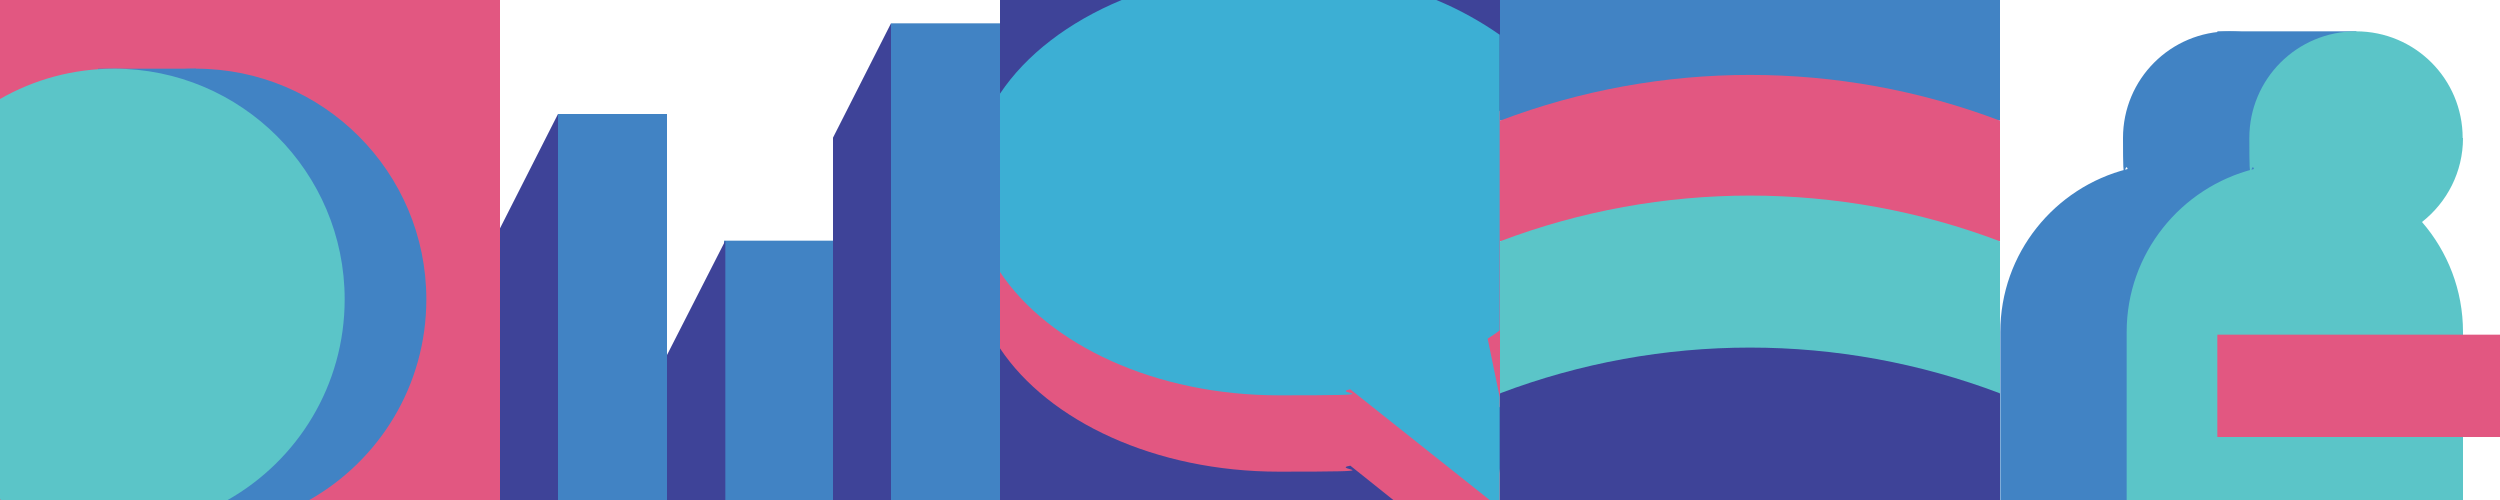
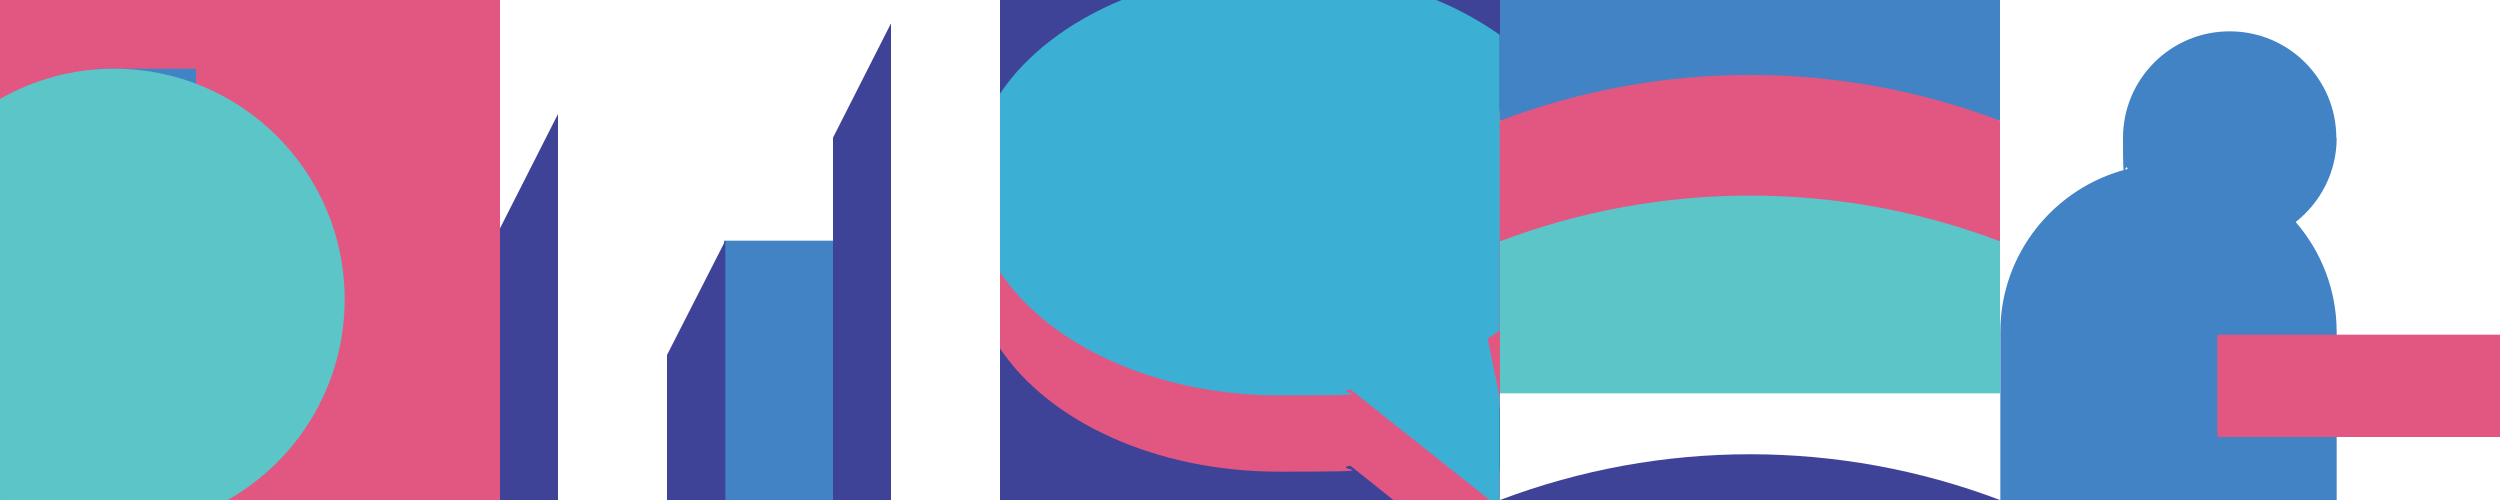
<svg xmlns="http://www.w3.org/2000/svg" id="a" version="1.1" viewBox="0 0 750 150">
  <defs>
    <style>
      .st0 {
        fill: #4183c4;
      }

      .st1 {
        fill: #5bc5c8;
      }

      .st2 {
        fill: #e25781;
      }

      .st3 {
        fill: #3cafd4;
      }

      .st4 {
        fill: #3e4398;
      }
    </style>
  </defs>
  <rect class="st2" width="150" height="150" />
-   <rect class="st0" x="167.4" y="34.2" width="32.7" height="115.8" />
  <rect class="st0" x="217.2" y="72.2" width="32.7" height="77.8" />
-   <rect class="st0" x="267.3" y="7" width="32.7" height="143" />
  <polygon class="st4" points="267.3 150 249.9 150 249.9 41.3 267.3 7 267.3 150" />
  <polygon class="st4" points="217.6 150 200.1 150 200.1 106.5 217.6 72.2 217.6 150" />
  <polygon class="st4" points="167.4 150 150 150 150 68.5 167.4 34.2 167.4 150" />
  <rect class="st4" x="300" width="150" height="150" />
  <g>
-     <path class="st0" d="M58.8,20.6c-12.5,0-24.2,3.3-34.3,9.1v120.1c0,0,.2.1.3.2h68c21-11.9,35.1-34.4,35.1-60.2,0-38.2-31-69.2-69.2-69.2Z" />
    <rect class="st0" x="29.4" y="20.6" width="29.4" height="129.4" />
    <path class="st1" d="M34.3,20.6c-12.5,0-24.2,3.3-34.3,9.1v120.1c0,0,.2.1.3.2h68c21-11.9,35.1-34.4,35.1-60.2,0-38.2-31-69.2-69.2-69.2Z" />
  </g>
  <path class="st2" d="M418.1,150h31.9v-8l-3.6-17.5c1.2-.8,2.5-1.6,3.6-2.5V33.4c-5.7-4-12.1-7.6-19.1-10.5h-94.4c-15.9,6.6-28.7,16.4-36.5,28.1v53.5c14.6,21.9,46.6,37,83.7,37s14.6-.6,21.4-1.8l12.9,10.3h0Z" />
  <path class="st3" d="M450,10.5c-5.7-4-12.1-7.6-19.1-10.5h-94.4c-15.9,6.6-28.7,16.4-36.5,28.1v53.5c14.6,21.9,46.6,37,83.7,37s14.6-.6,21.4-1.8l41.8,33.2h3v-30.9l-3.6-17.5c1.2-.8,2.5-1.6,3.6-2.5V10.5Z" />
  <path class="st0" d="M600,0v36.2h-150V0h150Z" />
  <path class="st2" d="M600,36.2v36.2h-150v-36.2c48.3-18.3,101.7-18.3,150,0Z" />
  <path class="st1" d="M600,72.4v45.6c-50,0-100,0-150,0v-45.6c48.3-18.3,101.7-18.3,150,0Z" />
-   <path class="st4" d="M600,118v32c-50,0-100,0-150,0v-32c48.3-18.3,101.7-18.3,150,0Z" />
+   <path class="st4" d="M600,118v32c-50,0-100,0-150,0c48.3-18.3,101.7-18.3,150,0Z" />
  <path class="st0" d="M700.9,41.4c0-17.7-14.3-32-32-32s-32,14.3-32,32,.5,6.3,1.4,9.3c-21.9,5.5-38.2,25.3-38.2,48.9v50.4h100.9v-50.4c0-12.6-4.6-24.1-12.3-33,7.5-5.9,12.3-15,12.3-25.2Z" />
-   <rect class="st0" x="665.2" y="9.4" width="41.7" height="12.2" />
-   <path class="st1" d="M738.8,41.4c0-17.7-14.3-32-32-32s-32,14.3-32,32,.5,6.3,1.4,9.3c-21.9,5.5-38.2,25.3-38.2,48.9v50.4h100.9v-50.4c0-12.6-4.6-24.1-12.3-33,7.5-5.9,12.3-15,12.3-25.2h0Z" />
  <rect class="st2" x="665.2" y="100.4" width="84.8" height="30.7" />
</svg>